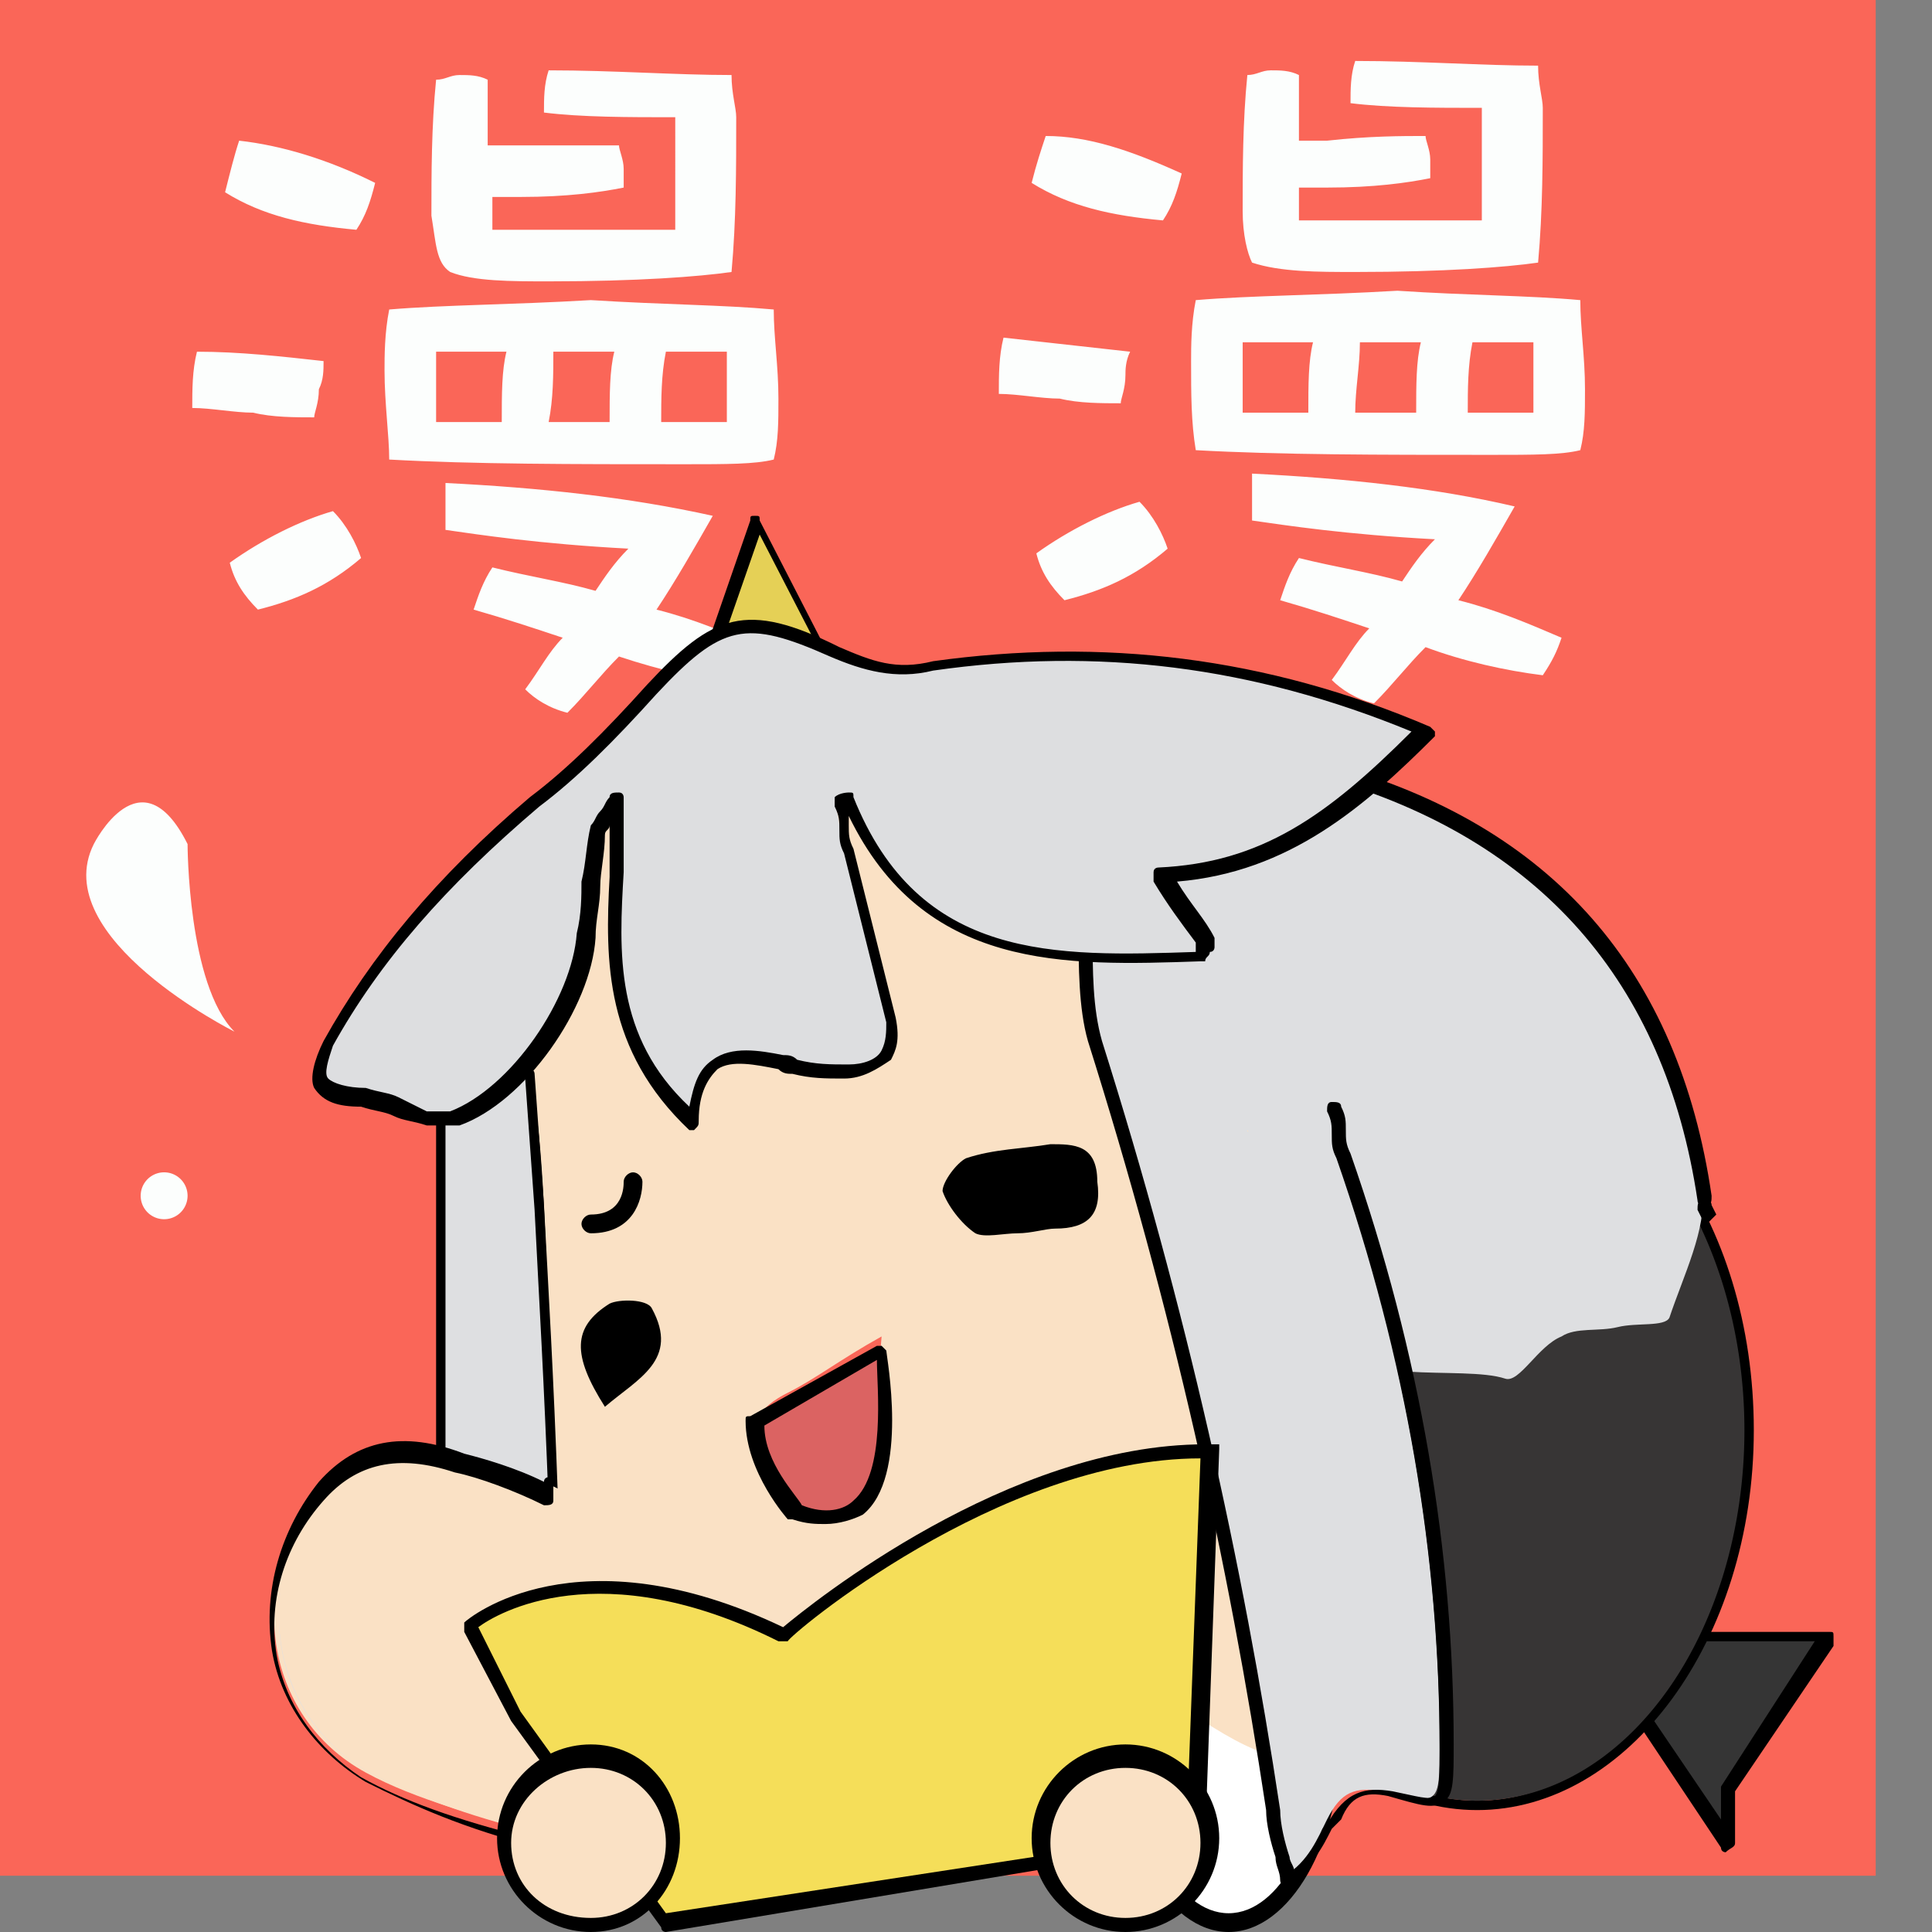
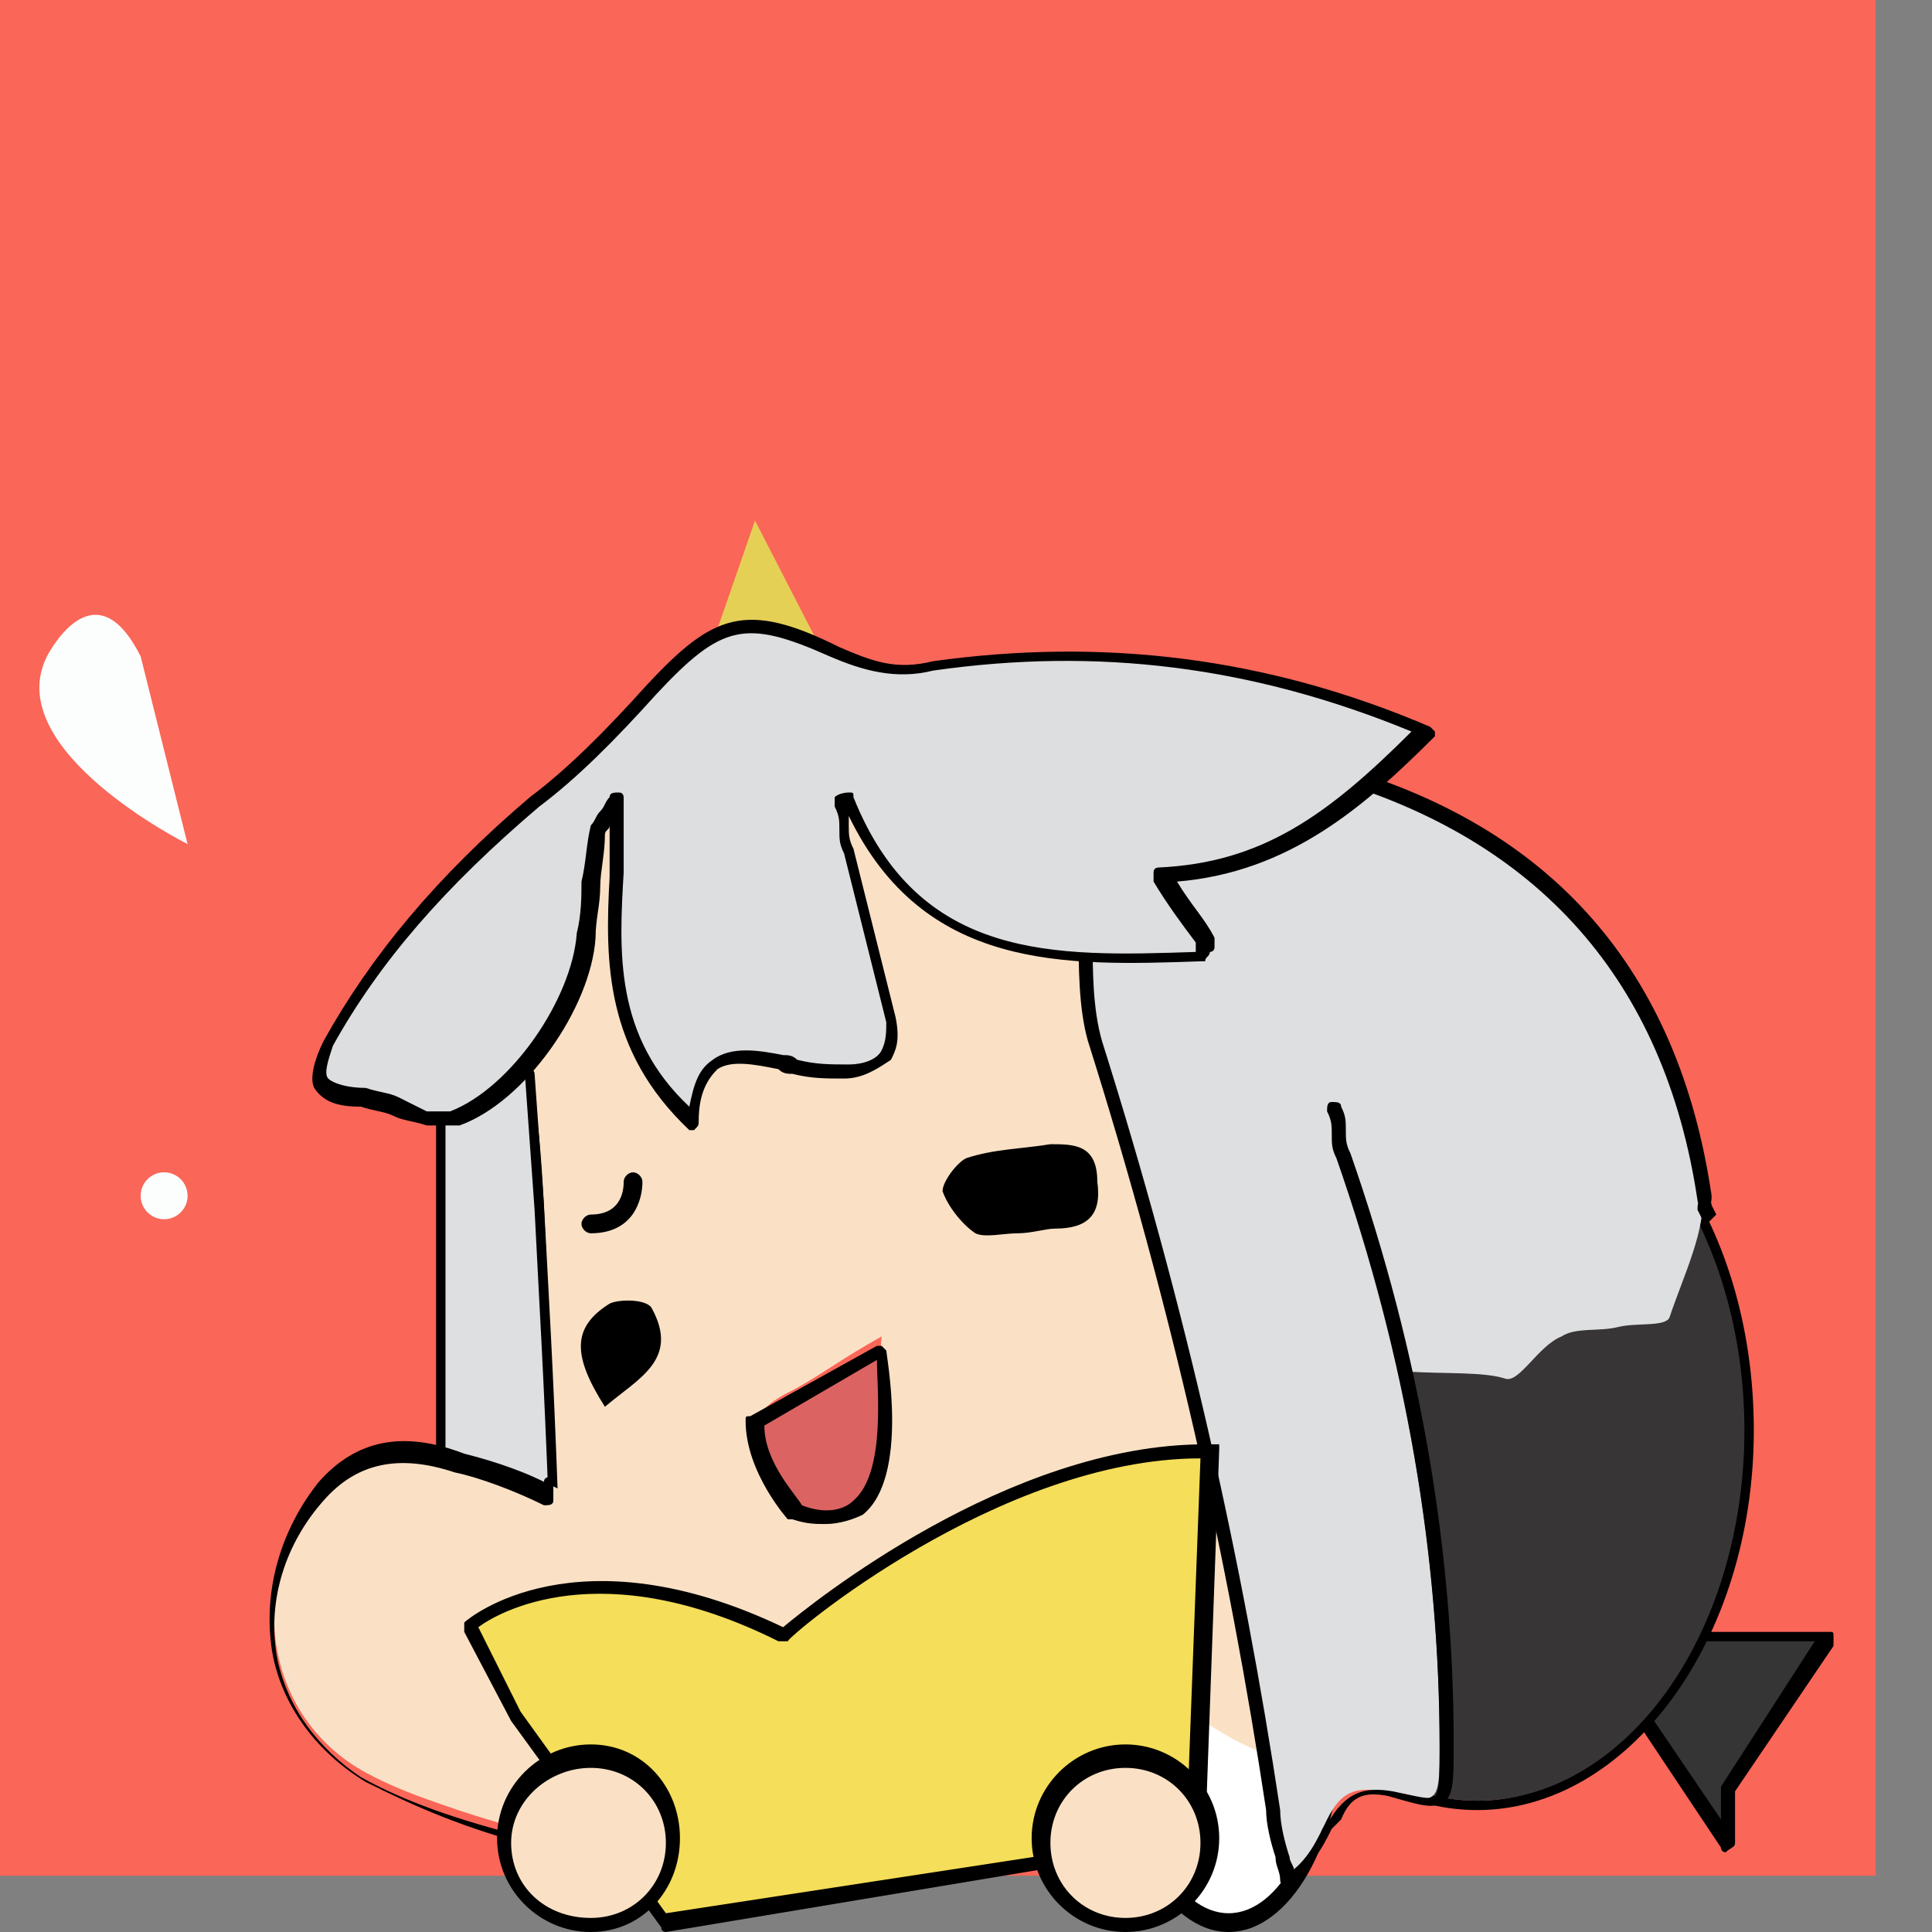
<svg xmlns="http://www.w3.org/2000/svg" t="1758177465333" class="icon" viewBox="0 0 1024 1024" version="1.1" p-id="45505" width="200" height="200">
  <rect x="0" y="0" width="1024" height="1024" fill="#808080" stroke="none" />
  <path d="M0 0h994.175v994.175H0z" fill="#FA6658" p-id="45506" />
-   <path d="M171.495 191.379c0 4.971 0 9.942-2.485 14.913 0 7.456-2.485 12.427-2.485 14.913-9.942 0-22.369 0-32.311-2.485-9.942 0-22.369-2.485-32.311-2.485 0-9.942 0-19.883 2.485-29.825 22.369 0 44.738 2.485 67.107 4.971zM198.835 96.932c-2.485 9.942-4.971 17.398-9.942 24.854-27.34-2.485-49.709-7.456-69.592-19.883 2.485-9.942 4.971-19.883 7.456-27.34 22.369 2.485 47.223 9.942 72.078 22.369z m-7.456 198.835c-17.398 14.913-34.796 22.369-54.68 27.34-7.456-7.456-12.427-14.913-14.913-24.854 17.398-12.427 37.282-22.369 54.68-27.34 7.456 7.456 12.427 17.398 14.913 24.854z m218.718-131.728c0 14.913 2.485 29.825 2.485 47.223 0 12.427 0 22.369-2.485 32.311-9.942 2.485-24.854 2.485-47.223 2.485-59.65 0-111.845 0-156.583-2.485 0-12.427-2.485-29.825-2.485-47.223 0-7.456 0-19.883 2.485-32.311 29.825-2.485 64.621-2.485 106.874-4.971 39.767 2.485 69.592 2.485 96.932 4.971z m-82.019-86.99c0 2.485 2.485 7.456 2.485 12.427V99.417c-12.427 2.485-29.825 4.971-54.68 4.971h-14.913v17.398h96.932V62.136c-24.854 0-49.709 0-69.592-2.485 0-7.456 0-14.913 2.485-22.369 34.796 0 67.107 2.485 96.932 2.485 0 9.942 2.485 17.398 2.485 22.369 0 27.34 0 54.68-2.485 82.019-17.398 2.485-49.709 4.971-96.932 4.971-19.883 0-39.767 0-52.194-4.971-7.456-4.971-7.456-14.913-9.942-29.825 0-22.369 0-47.223 2.485-72.078 4.971 0 7.456-2.485 12.427-2.485s9.942 0 14.913 2.485v34.796H328.078zM231.146 223.689h34.796c0-14.913 0-27.34 2.485-37.282H231.146V223.689z m146.641 49.709c-9.942 17.398-19.883 34.796-29.825 49.709 19.883 4.971 37.282 12.427 54.68 19.883-2.485 7.456-4.971 12.427-9.942 19.883-19.883-2.485-42.252-7.456-64.621-14.913-9.942 9.942-17.398 19.883-27.34 29.825-9.942-2.485-17.398-7.456-22.369-12.427 7.456-9.942 12.427-19.883 19.883-27.34-14.913-4.971-29.825-9.942-47.223-14.913 2.485-7.456 4.971-14.913 9.942-22.369 19.883 4.971 37.282 7.456 54.68 12.427 4.971-7.456 9.942-14.913 17.398-22.369-47.223-2.485-79.534-7.456-96.932-9.942v-12.427-12.427c49.709 2.485 96.932 7.456 141.67 17.398z m-86.99-49.709H323.107c0-14.913 0-27.34 2.485-37.282h-32.311c0 12.427 0 24.854-2.485 37.282z m59.65 0h34.796V186.408h-32.311c-2.485 12.427-2.485 24.854-2.485 37.282zM598.99 186.408c-2.485 4.971-2.485 9.942-2.485 12.427 0 7.456-2.485 12.427-2.485 14.913-9.942 0-22.369 0-32.311-2.485-9.942 0-22.369-2.485-32.311-2.485 0-9.942 0-19.883 2.485-29.825l67.107 7.456z m27.34-94.447c-2.485 9.942-4.971 17.398-9.942 24.854-27.34-2.485-49.709-7.456-69.592-19.883 2.485-9.942 4.971-17.398 7.456-24.854 22.369 0 44.738 7.456 72.078 19.883z m-7.456 198.835c-17.398 14.913-34.796 22.369-54.68 27.34-7.456-7.456-12.427-14.913-14.913-24.854 17.398-12.427 37.282-22.369 54.68-27.34 7.456 7.456 12.427 17.398 14.913 24.854z m218.718-131.728c0 14.913 2.485 29.825 2.485 47.223 0 12.427 0 22.369-2.485 32.311-9.942 2.485-24.854 2.485-47.223 2.485-59.65 0-111.845 0-156.583-2.485-2.485-14.913-2.485-29.825-2.485-47.223 0-7.456 0-19.883 2.485-32.311 29.825-2.485 64.621-2.485 106.874-4.971 37.282 2.485 69.592 2.485 96.932 4.971z m-82.019-86.99c0 2.485 2.485 7.456 2.485 12.427v9.942c-12.427 2.485-29.825 4.971-54.68 4.971h-14.913v17.398h96.932V57.165c-24.854 0-49.709 0-69.592-2.485 0-7.456 0-14.913 2.485-22.369 34.796 0 67.107 2.485 96.932 2.485 0 9.942 2.485 17.398 2.485 22.369 0 27.34 0 54.68-2.485 82.019-17.398 2.485-49.709 4.971-96.932 4.971-19.883 0-39.767 0-54.68-4.971-2.485-4.971-4.971-14.913-4.971-27.34 0-22.369 0-47.223 2.485-72.078 4.971 0 7.456-2.485 12.427-2.485s9.942 0 14.913 2.485V74.563h14.913c22.369-2.485 39.767-2.485 52.194-2.485z m-96.932 146.641h34.796c0-14.913 0-27.34 2.485-37.282h-37.282v37.282z m144.155 49.709c-9.942 17.398-19.883 34.796-29.825 49.709 19.883 4.971 37.282 12.427 54.68 19.883-2.485 7.456-4.971 12.427-9.942 19.883-19.883-2.485-42.252-7.456-62.136-14.913-9.942 9.942-17.398 19.883-27.34 29.825-9.942-2.485-17.398-7.456-22.369-12.427 7.456-9.942 12.427-19.883 19.883-27.34-14.913-4.971-29.825-9.942-47.223-14.913 2.485-7.456 4.971-14.913 9.942-22.369 19.883 4.971 37.282 7.456 54.68 12.427 4.971-7.456 9.942-14.913 17.398-22.369-47.223-2.485-79.534-7.456-96.932-9.942v-12.427-12.427c49.709 2.485 96.932 7.456 139.184 17.398z m-84.505-49.709h32.311c0-14.913 0-27.34 2.485-37.282H720.777c0 12.427-2.485 24.854-2.485 37.282z m59.65 0h34.796V181.437h-32.311c-2.485 12.427-2.485 24.854-2.485 37.282z" fill="#FCFEFD" p-id="45507" />
  <path d="M859.961 894.757l54.68 82.019v-27.34l54.68-82.019h-82.019z" fill="#353535" p-id="45508" />
  <path d="M914.641 981.748s-2.485 0-2.485-2.485l-54.68-82.019v-4.971l27.34-27.34H969.32c2.485 0 2.485 0 2.485 2.485v4.971L919.612 949.437v27.34c0 2.485-2.485 2.485-4.971 4.971 0-2.485 0 0 0 0z m-49.709-86.99l47.223 69.592v-14.913-2.485l49.709-77.049h-74.563l-22.369 24.854z" p-id="45509" />
  <path d="M782.913 959.379c-79.534 0-146.641-89.476-146.641-201.32s64.621-201.32 146.641-201.32 146.641 89.476 146.641 201.32-67.107 201.32-146.641 201.32z m0-392.699c-77.049 0-136.699 86.99-136.699 193.864s62.136 193.864 136.699 193.864 136.699-86.99 136.699-193.864-59.65-193.864-136.699-193.864z" p-id="45510" />
  <path d="M641.243 758.058a196.35 141.67 90 1 0 283.34 0 196.35 141.67 90 1 0-283.34 0Z" fill="#373535" p-id="45511" />
  <path d="M596.505 922.097a99.417 54.68 90 1 0 109.359 0 99.417 54.68 90 1 0-109.359 0Z" fill="#FFFFFF" p-id="45512" />
  <path d="M651.184 1024c-32.311 0-59.65-47.223-59.65-104.388s27.34-104.388 59.65-104.388 59.65 47.223 59.65 104.388-27.34 104.388-59.65 104.388z m0-198.835c-27.34 0-49.709 42.252-49.709 94.447s22.369 94.447 49.709 94.447 49.709-42.252 49.709-94.447-22.369-94.447-49.709-94.447zM487.146 581.592H596.505v86.99h-109.359zM290.796 668.583H372.816v86.99h-82.019z" p-id="45513" />
  <path d="M377.786 340.505l22.369-64.621 44.738 86.99-67.107 44.738z" fill="#E5D056" p-id="45514" />
-   <path d="M377.786 410.097c-2.485 0-2.485-2.485-2.485-2.485v-67.107l22.369-64.621c0-2.485 0-2.485 2.485-2.485s2.485 0 2.485 2.485l44.738 86.99c0 2.485 0 4.971-2.485 4.971l-67.107 42.252c2.485 0 0 0 0 0z m4.971-69.592v59.65l59.65-39.767-39.767-77.049-19.883 57.165z" p-id="45515" />
  <path d="M290.796 807.767c-14.913-2.485-29.825-2.485-44.738-4.971-4.971 0-12.427-9.942-12.427-17.398v-236.117c12.427 2.485 24.854 2.485 37.282 4.971 4.971 2.485 9.942 9.942 12.427 14.913 4.971 74.563 7.456 151.612 12.427 226.175-2.485 2.485-4.971 7.456-4.971 12.427z" fill="#DEDFE1" p-id="45516" />
  <path d="M290.796 812.738s0-2.485 0 0c-7.456-2.485-14.913-2.485-22.369-2.485-7.456 0-14.913-2.485-22.369-2.485-7.456 0-14.913-12.427-14.913-19.883v-236.117s0-2.485 2.485-2.485h2.485c4.971 0 12.427 2.485 17.398 2.485 4.971 0 12.427 2.485 19.883 2.485 7.456 2.485 12.427 14.913 14.913 17.398v2.485c2.485 37.282 4.971 77.049 7.456 114.33 2.485 37.282 2.485 74.563 4.971 111.845v2.485c-2.485 2.485-4.971 4.971-4.971 9.942 0-4.971-2.485-2.485-4.971 0 2.485-2.485 0 0 0 0zM236.117 554.252v231.146c0 7.456 7.456 12.427 9.942 12.427 7.456 2.485 14.913 2.485 22.369 2.485 4.971 0 12.427 0 19.883 2.485 0-4.971 2.485-7.456 4.971-9.942-2.485-37.282-4.971-74.563-4.971-111.845-2.485-37.282-2.485-74.563-4.971-111.845-2.485-4.971-7.456-9.942-9.942-12.427-4.971 0-12.427-2.485-17.398-2.485h-19.883z" p-id="45517" />
  <path d="M293.282 790.369c-2.485-17.398 0-27.34 0-39.767-4.971-57.165-2.485-236.117-27.34-173.981-4.971-44.738 42.252-146.641 69.592-171.495 12.427 17.398 0 0 14.913 134.214 12.427 14.913 24.854 17.398 29.825-4.971 4.971-19.883 17.398-22.369 34.796-17.398h7.456c62.136 4.971 2.485-24.854-7.456-89.476 0-4.971 39.767 9.942 39.767 0 22.369 7.456 67.107 14.913 86.99 19.883 19.883 4.971 39.767 7.456 57.165 4.971 24.854-2.485 34.796 9.942 42.252 32.311 32.311 144.155 62.136 275.883 91.961 415.068 2.485 7.456-4.971 24.854-9.942 27.34-17.398 4.971-34.796 7.456-52.194 2.485-14.913-4.971-29.825-14.913-44.738-24.854-4.971-4.971-12.427-12.427-12.427-19.883-2.485-14.913-2.485-32.311 0-47.223 2.485-24.854-9.942-32.311-29.825-22.369-47.223 19.883-91.961 44.738-139.184 64.621-12.427 4.971-24.854 9.942-37.282 7.456-39.767-7.456-77.049-12.427-121.786 2.485 7.456 14.913 17.398 29.825 22.369 42.252 2.485 9.942 7.456 22.369 2.485 29.825s-19.883 12.427-27.34 9.942c-29.825-9.942-62.136-17.398-89.476-32.311-54.68-29.825-64.621-101.903-22.369-151.612 19.883-22.369 47.223-24.854 72.078-14.913 14.913 4.971 34.796 12.427 49.709 17.398z m173.981-82.019c-22.369 12.427-34.796 22.369-49.709 29.825-14.913 7.456-22.369 17.398-14.913 32.311 4.971 12.427 17.398 27.34 27.34 29.825 9.942 0 27.34-12.427 29.825-22.369 7.456-19.883 4.971-42.252 7.456-69.592z m72.078-54.68c7.456 0 14.913-2.485 19.883-2.485 17.398 0 24.854-7.456 22.369-24.854 0-19.883-12.427-19.883-24.854-19.883-14.913 2.485-29.825 2.485-44.738 7.456-4.971 2.485-12.427 12.427-12.427 17.398 2.485 7.456 9.942 17.398 17.398 22.369 4.971 2.485 14.913 0 22.369 0zM320.621 745.631c17.398-14.913 39.767-24.854 24.854-52.194-2.485-4.971-17.398-4.971-22.369-2.485-19.883 12.427-19.883 27.34-2.485 54.68z" fill="#FAE1C5" p-id="45518" />
  <path d="M703.379 586.563c2.485 7.456 2.485 17.398 4.971 24.854 34.796 101.903 54.68 206.291 54.68 313.165 0 32.311 0 32.311-29.825 24.854-14.913-2.485-22.369 0-29.825 14.913-4.971 9.942-9.942 22.369-22.369 29.825-2.485-12.427-7.456-24.854-7.456-37.282-19.883-139.184-52.194-273.398-94.447-407.612-7.456-22.369-4.971-49.709-4.971-72.078 0-4.971 7.456-9.942 12.427-12.427 27.34-17.398 52.194-34.796 79.534-52.194 9.942-4.971 27.34-9.942 37.282-7.456 114.33 32.311 181.437 109.359 198.835 226.175 2.485 19.883-9.942 44.738-17.398 67.107-2.485 4.971-17.398 2.485-27.34 4.971-9.942 2.485-22.369 0-29.825 4.971-12.427 4.971-22.369 24.854-29.825 22.369-22.369-7.456-84.505 4.971-91.961-22.369-7.456-27.34-12.427-59.65-22.369-86.99-2.485-7.456-17.398-14.913-22.369-22.369-2.485 4.971 44.738-12.427 42.252-12.427z" fill="#DEDFE1" p-id="45519" />
  <path d="M681.01 999.146s0-2.485 0 0c-2.485 0-2.485-2.485-2.485-2.485 0-4.971-2.485-7.456-2.485-12.427-2.485-7.456-4.971-17.398-4.971-24.854-19.883-131.728-49.709-265.942-94.447-407.612-4.971-17.398-4.971-39.767-4.971-59.65v-12.427c0-7.456 9.942-12.427 14.913-14.913 12.427-7.456 27.34-17.398 39.767-24.854 12.427-9.942 24.854-17.398 39.767-27.34 9.942-4.971 27.34-9.942 39.767-7.456 116.816 32.311 183.922 109.359 201.32 228.66 0 2.485 0 4.971-2.485 4.971s-4.971 0-4.971-2.485c-17.398-116.816-84.505-191.379-196.35-223.689-7.456-2.485-24.854 2.485-34.796 7.456-12.427 7.456-27.34 17.398-39.767 24.854-12.427 9.942-27.34 17.398-39.767 27.34-7.456 2.485-9.942 7.456-9.942 9.942v12.427c0 19.883 0 39.767 4.971 57.165 44.738 141.67 74.563 275.883 94.447 407.612 0 7.456 2.485 17.398 4.971 24.854 0 2.485 2.485 4.971 2.485 7.456 7.456-4.971 12.427-14.913 14.913-22.369l2.485-2.485c9.942-17.398 19.883-19.883 34.796-17.398 12.427 2.485 19.883 4.971 22.369 2.485 2.485-2.485 2.485-12.427 2.485-24.854 0-101.903-17.398-206.291-54.68-313.165-2.485-4.971-2.485-7.456-2.485-12.427s0-7.456-2.485-12.427c0-2.485 0-4.971 2.485-4.971s4.971 0 4.971 2.485c2.485 4.971 2.485 7.456 2.485 12.427s0 7.456 2.485 12.427c37.282 106.874 54.68 211.262 54.68 313.165 0 17.398 0 27.34-4.971 29.825-4.971 4.971-12.427 2.485-29.825-2.485-12.427-2.485-19.883 0-24.854 12.427l-4.971 4.971c-4.971 9.942-9.942 19.883-24.854 29.825 2.485-2.485 0 0 0 0zM293.282 800.311c-2.485 0-2.485-2.485-2.485-2.485-2.485-67.107-4.971-106.874-7.456-156.583l-4.971-69.592c0-2.485 2.485-4.971 2.485-4.971 2.485 0 2.485 2.485 2.485 2.485l4.971 69.592c2.485 47.223 4.971 86.99 7.456 156.583 2.485 2.485 0 2.485-2.485 4.971z" p-id="45520" />
  <path d="M755.573 387.728c-42.252 42.252-82.019 74.563-141.67 77.049 9.942 14.913 17.398 24.854 24.854 34.796-2.485 2.485-2.485 4.971-4.971 7.456-74.563 2.485-149.126 4.971-186.408-84.505 0 0-2.485 0-4.971 2.485 2.485 7.456 2.485 17.398 4.971 24.854l22.369 89.476c4.971 17.398-4.971 27.34-22.369 27.34-9.942 0-17.398 0-27.34-2.485-24.854-4.971-49.709-14.913-52.194 29.825-57.165-52.194-37.282-114.33-39.767-171.495-2.485 4.971-7.456 9.942-9.942 14.913-2.485 19.883-4.971 37.282-7.456 57.165-2.485 37.282-37.282 84.505-69.592 96.932-4.971 2.485-9.942 0-14.913 0-12.427-2.485-22.369-7.456-34.796-9.942-24.854-2.485-27.34-7.456-17.398-29.825 27.34-49.709 64.621-89.476 109.359-126.757 22.369-17.398 42.252-37.282 62.136-59.65 34.796-37.282 49.709-42.252 96.932-19.883 17.398 7.456 32.311 12.427 52.194 7.456 86.99-12.427 171.495-2.485 260.971 34.796z" fill="#DDDEE0" p-id="45521" />
  <path d="M367.845 598.99h-2.485c-44.738-42.252-44.738-89.476-42.252-134.214v-27.34c0 2.485-2.485 2.485-2.485 4.971 0 9.942-2.485 19.883-2.485 27.34 0 9.942-2.485 17.398-2.485 27.34-2.485 37.282-37.282 86.99-72.078 99.417h-17.398c-7.456-2.485-12.427-2.485-17.398-4.971-4.971-2.485-9.942-2.485-17.398-4.971-12.427 0-19.883-2.485-24.854-9.942-2.485-4.971 0-14.913 4.971-24.854 24.854-44.738 59.65-86.99 109.359-129.243 19.883-14.913 39.767-34.796 62.136-59.65 34.796-37.282 52.194-44.738 101.903-19.883 17.398 7.456 29.825 12.427 49.709 7.456 89.476-12.427 176.466-2.485 263.456 34.796l2.485 2.485v2.485c-37.282 37.282-77.049 72.078-136.699 77.049 7.456 12.427 14.913 19.883 19.883 29.825v4.971s0 2.485-2.485 2.485c0 2.485-2.485 2.485-2.485 4.971h-2.485c-72.078 2.485-146.641 4.971-186.408-77.049v4.971c0 4.971 0 7.456 2.485 12.427l22.369 89.476c2.485 12.427 0 17.398-2.485 22.369-7.456 4.971-14.913 9.942-24.854 9.942s-17.398 0-27.34-2.485c-2.485 0-4.971 0-7.456-2.485-12.427-2.485-24.854-4.971-32.311 0-4.971 4.971-9.942 12.427-9.942 27.34 0 2.485 0 2.485-2.485 4.971 0-2.485 0 0 0 0z m-141.67-9.942h12.427c32.311-12.427 64.621-59.65 67.107-94.447 2.485-9.942 2.485-19.883 2.485-27.34 2.485-9.942 2.485-19.883 4.971-29.825 2.485-2.485 2.485-4.971 4.971-7.456 2.485-2.485 2.485-4.971 4.971-7.456 0-2.485 2.485-2.485 4.971-2.485s2.485 2.485 2.485 2.485v39.767c-2.485 42.252-4.971 86.99 34.796 124.272 2.485-12.427 4.971-19.883 12.427-24.854 9.942-7.456 24.854-4.971 37.282-2.485 2.485 0 4.971 0 7.456 2.485 9.942 2.485 17.398 2.485 27.34 2.485 7.456 0 14.913-2.485 17.398-7.456 2.485-4.971 2.485-9.942 2.485-14.913l-22.369-89.476c-2.485-4.971-2.485-7.456-2.485-12.427s0-7.456-2.485-12.427V422.524c2.485-2.485 7.456-2.485 7.456-2.485 2.485 0 2.485 0 2.485 2.485 34.796 86.99 106.874 84.505 181.437 82.019v-2.485-2.485c-7.456-9.942-14.913-19.883-22.369-32.311v-4.971c0-2.485 2.485-2.485 2.485-2.485 54.68-2.485 89.476-27.34 134.214-72.078-84.505-34.796-166.524-44.738-253.515-32.311-19.883 4.971-37.282 0-54.68-7.456-44.738-19.883-57.165-17.398-91.961 19.883-22.369 24.854-42.252 44.738-62.136 59.65-49.709 42.252-84.505 82.019-109.359 126.757-2.485 7.456-4.971 14.913-2.485 17.398 2.485 2.485 9.942 4.971 19.883 4.971 7.456 2.485 12.427 2.485 17.398 4.971l14.913 7.456zM313.165 653.67c-2.485 0-4.971-2.485-4.971-4.971s2.485-4.971 4.971-4.971c17.398 0 17.398-14.913 17.398-17.398 0-2.485 2.485-4.971 4.971-4.971s4.971 2.485 4.971 4.971c0 9.942-4.971 27.34-27.34 27.34z" p-id="45522" />
  <path d="M422.524 800.311c64.621 22.369 44.738-86.99 44.738-86.99l-67.107 37.282c0 27.34 22.369 49.709 22.369 49.709z" fill="#DB6362" p-id="45523" />
  <path d="M437.437 807.767c-4.971 0-9.942 0-17.398-2.485h-2.485s-22.369-24.854-22.369-52.194c0-2.485 0-2.485 2.485-2.485l67.107-37.282h2.485l2.485 2.485c0 2.485 12.427 67.107-12.427 86.99-4.971 2.485-12.427 4.971-19.883 4.971z m-12.427-9.942c12.427 4.971 22.369 2.485 27.34-2.485 17.398-14.913 12.427-59.65 12.427-74.563l-59.65 34.796c0 19.883 17.398 37.282 19.883 42.252z" p-id="45524" />
  <path d="M288.311 889.786c9.942 14.913 17.398 29.825 22.369 42.252 2.485 9.942 4.971 22.369 2.485 29.825-4.971 7.456-19.883 12.427-27.34 9.942-29.825-9.942-62.136-17.398-89.476-32.311-54.68-29.825-64.621-101.903-22.369-151.612 19.883-24.854 47.223-24.854 72.078-14.913 12.427 4.971 29.825 12.427 47.223 17.398v-2.485c34.796 17.398 74.563 44.738 86.99 94.447-29.825-4.971-59.65-4.971-91.961 7.456z" fill="#DEDFE1" p-id="45525" />
  <path d="M380.272 882.33c-9.942-49.709-49.709-77.049-86.99-94.447v2.485c-14.913-7.456-34.796-14.913-47.223-17.398-27.34-9.942-52.194-7.456-72.078 14.913-42.252 47.223-32.311 121.786 22.369 151.612 27.34 14.913 59.65 24.854 89.476 32.311 7.456 2.485 22.369-2.485 27.34-9.942 4.971-7.456 2.485-19.883-2.485-29.825-4.971-14.913-14.913-27.34-22.369-42.252 32.311-12.427 62.136-12.427 91.961-7.456z" fill="#FAE1C5" p-id="45526" />
  <path d="M290.796 979.262h-4.971c-39.767-9.942-67.107-22.369-91.961-34.796-24.854-14.913-44.738-39.767-49.709-69.592-4.971-32.311 4.971-64.621 24.854-89.476 19.883-22.369 44.738-27.34 77.049-14.913 9.942 2.485 27.34 7.456 42.252 14.913 0-2.485 2.485-2.485 2.485-2.485 2.485 0 2.485 2.485 2.485 4.971V795.34c0 2.485-2.485 2.485-4.971 2.485-14.913-7.456-34.796-14.913-47.223-17.398-29.825-9.942-52.194-4.971-69.592 14.913-19.883 22.369-29.825 52.194-24.854 82.019 4.971 27.34 22.369 49.709 44.738 64.621 22.369 12.427 49.709 22.369 89.476 32.311 4.971 2.485 19.883-2.485 22.369-7.456 4.971-4.971 2.485-17.398-2.485-24.854-2.485-9.942-7.456-17.398-12.427-24.854-2.485-4.971-7.456-9.942-9.942-17.398v-2.485s0-2.485 2.485-2.485c29.825-12.427 57.165-12.427 94.447-7.456 2.485 0 2.485 2.485 2.485 4.971s-2.485 2.485-4.971 2.485c-32.311-4.971-59.65-2.485-86.99 4.971 2.485 4.971 4.971 7.456 7.456 12.427 4.971 7.456 9.942 17.398 12.427 27.34 4.971 9.942 7.456 24.854 2.485 32.311 2.485 2.485-7.456 7.456-17.398 7.456z" p-id="45527" />
  <path d="M273.398 909.67l-24.854-47.223s57.165-49.709 166.524 4.971c0 0 114.33-99.417 226.175-96.932l-7.456 206.291L352.932 1019.029 273.398 909.67z" fill="#F5DE59" p-id="45528" />
  <path d="M352.932 1024s-2.485 0-2.485-2.485l-79.534-109.359-24.854-47.223v-4.971c2.485-2.485 59.65-49.709 169.01 2.485 14.913-12.427 119.301-96.932 223.689-96.932h7.456v2.485l-7.456 206.291c0 2.485-2.485 2.485-2.485 2.485l-283.34 47.223c0-2.485 0 0 0 0z m-77.049-116.816l77.049 106.874 275.883-42.252 7.456-198.835c-106.874 0-218.718 94.447-218.718 96.932h-4.971c-94.447-47.223-149.126-14.913-159.068-7.456l22.369 44.738z" p-id="45529" />
  <path d="M313.165 976.777m-44.738 0a44.738 44.738 0 1 0 89.476 0 44.738 44.738 0 1 0-89.476 0Z" fill="#FAE1C5" p-id="45530" />
  <path d="M596.505 976.777m-44.738 0a44.738 44.738 0 1 0 89.476 0 44.738 44.738 0 1 0-89.476 0Z" fill="#FAE1C5" p-id="45531" />
  <path d="M313.165 1024c-27.34 0-49.709-22.369-49.709-49.709s22.369-49.709 49.709-49.709 47.223 22.369 47.223 49.709-19.883 49.709-47.223 49.709z m0-86.99c-22.369 0-42.252 17.398-42.252 39.767s17.398 39.767 42.252 39.767c22.369 0 39.767-17.398 39.767-39.767s-17.398-39.767-39.767-39.767zM596.505 1024c-27.34 0-49.709-22.369-49.709-49.709s22.369-49.709 49.709-49.709 49.709 22.369 49.709 49.709-22.369 49.709-49.709 49.709z m0-86.99c-22.369 0-39.767 17.398-39.767 39.767s17.398 39.767 39.767 39.767 39.767-17.398 39.767-39.767-17.398-39.767-39.767-39.767zM904.699 648.699c-2.485 0-2.485 0-2.485-2.485l-2.485-4.971c0-2.485 0-4.971 2.485-4.971s4.971 0 4.971 2.485l2.485 4.971-4.971 4.971c0-2.485 0 0 0 0z" p-id="45532" />
-   <path d="M99.417 447.379s0 74.563 24.854 99.417c0 0-99.417-49.709-74.563-99.417 0 0 24.854-49.709 49.709 0z" fill="#FCFEFD" p-id="45533" />
+   <path d="M99.417 447.379c0 0-99.417-49.709-74.563-99.417 0 0 24.854-49.709 49.709 0z" fill="#FCFEFD" p-id="45533" />
  <path d="M86.99 633.786m-12.427 0a12.427 12.427 0 1 0 24.854 0 12.427 12.427 0 1 0-24.854 0Z" fill="#FCFEFD" p-id="45534" />
</svg>